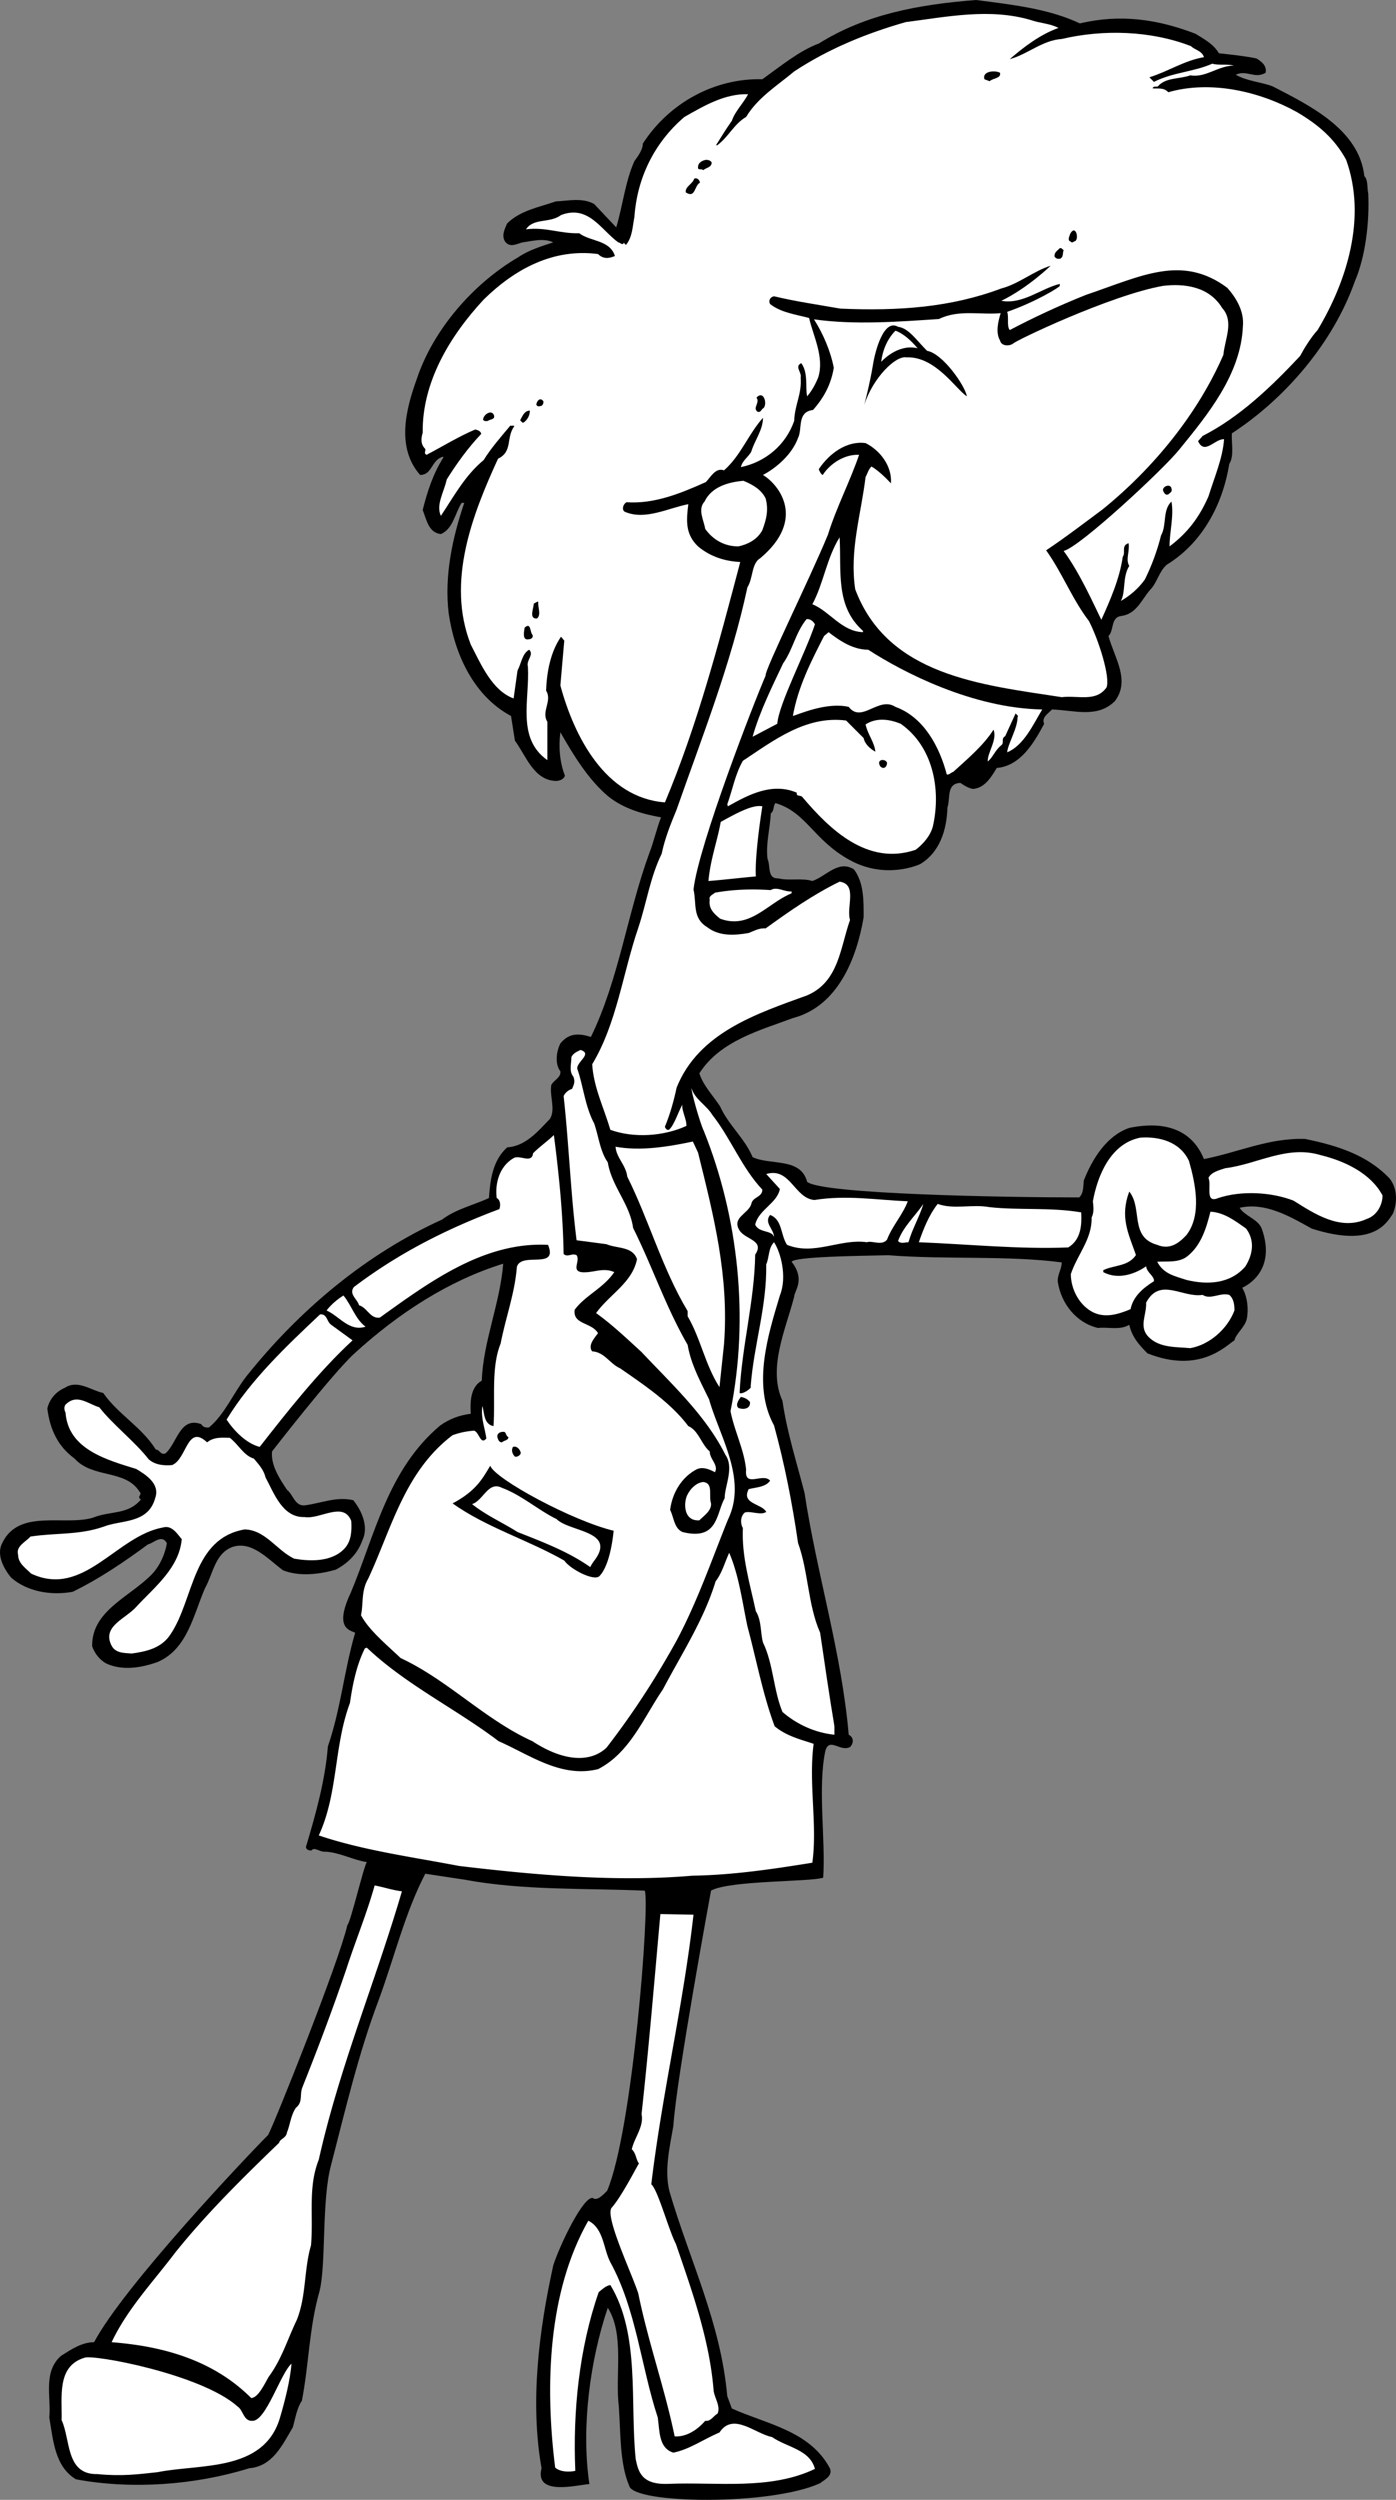
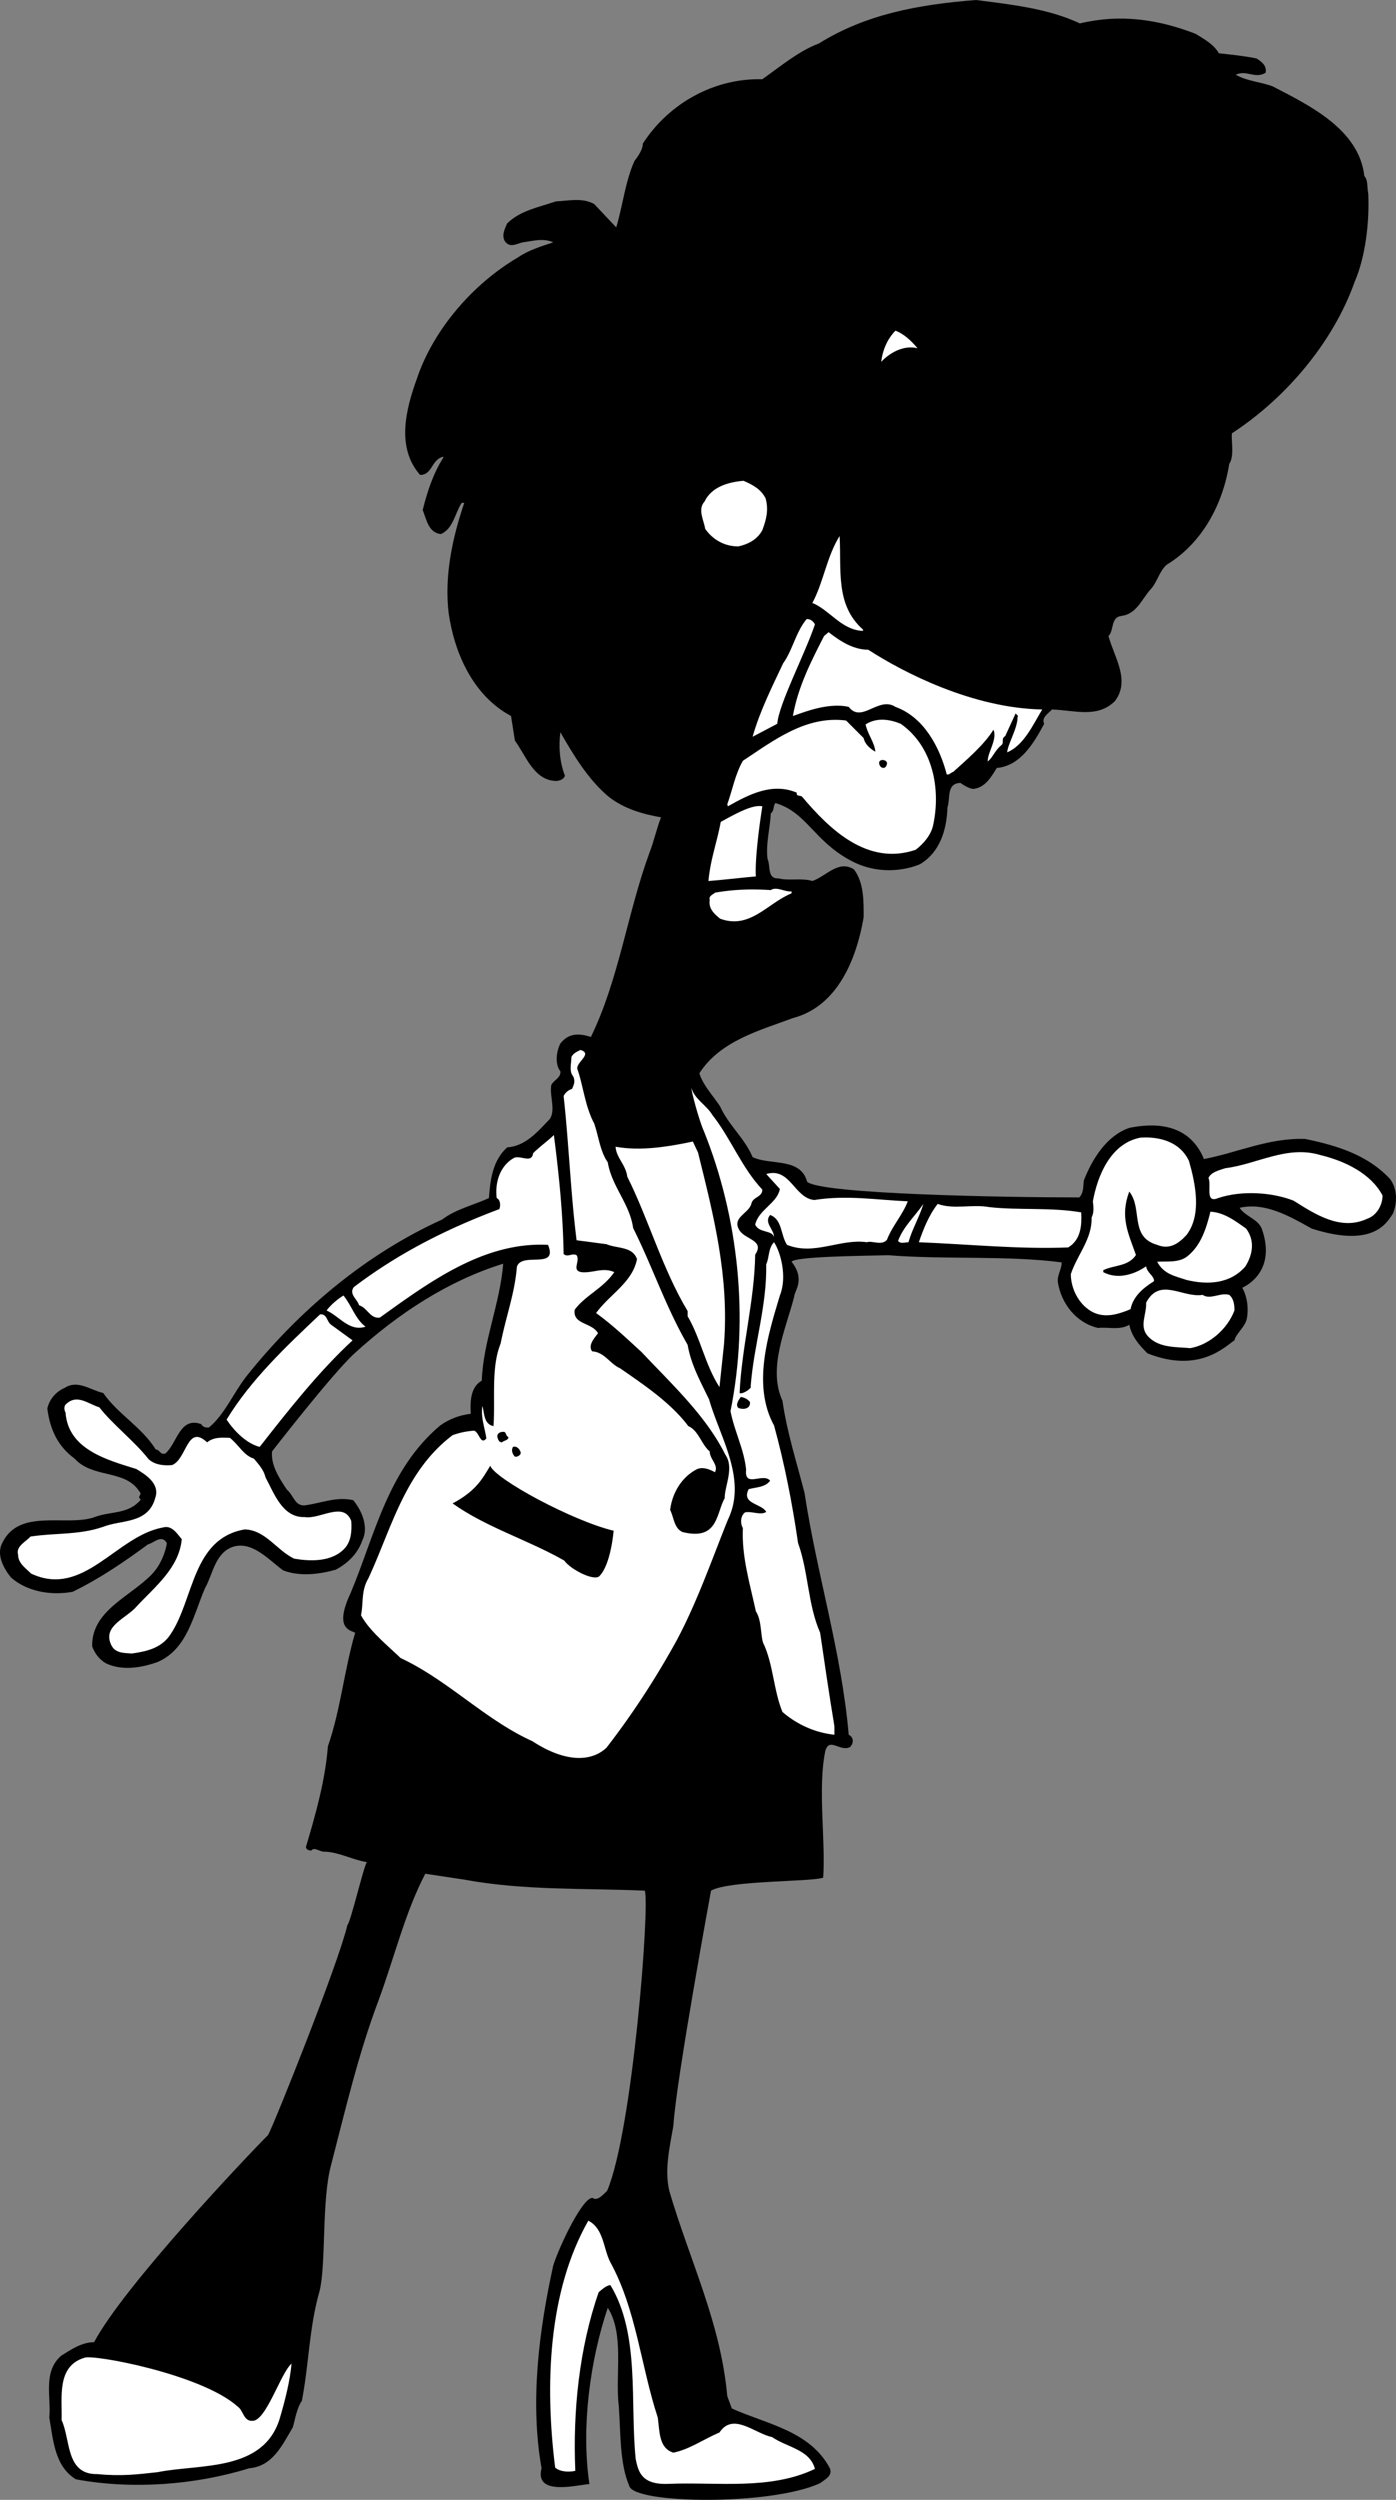
<svg xmlns="http://www.w3.org/2000/svg" width="214.965" height="384.762">
  <rect width="100%" height="100%" fill="#808080" stroke="none" />
  <path d="M166.289 3.602c6.3-1.5 12.102-.602 17.8 1.597 1.302.801 2.802 1.602 3.602 3 1.797.2 3.899.403 5.797.801.801.5 1.602 1.102 1.403 2.2-1.7 1-2.903-.5-4.602.3 1.7 1 3.902 1.102 5.7 1.8 5.6 2.9 13.3 6.598 14.1 13.802.602.597.4 1.796.602 2.699.2 4.3-.402 9.699-2.101 13.597-3.301 9.301-10.602 17.903-18.899 23.301-.101 1.301.399 3.5-.402 4.7-1 6.3-4.2 12.203-9.598 15.5-1.203 1-1.5 2.8-2.601 3.902-1.301 1.5-2.102 3.699-4.399 4-1.703.199-1.101 2.199-2 3.097.899 3.301 3.399 6.801 1 10-2.703 2.704-6.3 1.403-9.703 1.301-.398.5-1.699 1.2-1.199 2.2-1.5 2.8-3.598 6.5-7.3 6.8-.798 1.301-1.7 2.903-3.4 3.2-.698.203-2.198-.899-2.198-.899-2.2.102-1.5 2.3-2 3.8-.102 3.5-1.2 6.9-4.2 8.7 0 0-5.168 2.469-10.8-.602-5.633-3.066-6.7-7.398-11.5-8.796-.403.597-.102 1.097-.7 1.597-.101 2.301-.8 4.7-.5 7 .5 1.102-.101 3.102 1.7 3 1.5.403 3.699-.097 5.199.403 2.101-.704 4-3.301 6.398-1.801 1.602 2.097 1.5 5.097 1.5 7.398-1.097 6.403-4 13.7-10.898 15.5-5.102 1.903-11.2 3.5-14.399 8.5.598 1.903 2.098 3.403 3.2 5.102 1.3 2.898 3.8 4.898 5 7.8 2.699 1.297 7.398 0 8.398 3.797 2.2 1.903 30.402 2.403 41.902 2.403.7-.7.598-1.7.7-2.602 1.3-3.3 3.5-6.898 7-8.097 2.898-.602 9.03-1.27 11.5 4.796 5.199-1 10-3.296 15.597-3.097 4.801 1 9.5 2.398 13 6.097 1.203 1.5 1.203 3.704.5 5.403-.898 1.3-2.898 5.367-12.5 2.3-3.398-1.902-7.199-4.101-11.097-3.203.8 1.301 2.8 1.704 3.398 3.204 2.469 6.898-3 9.097-3 9.097.8 1.403 1 3.301.7 4.801-.298 1.3-1.7 2.3-1.9 3.3-1.3.802-5.331 5.2-13.398 2-1.402-1.402-2.402-2.6-2.8-4.402-1.403.903-3.403.301-4.801.5-3.399-.796-5.7-3.796-6.2-7.097-.101-1.102.598-1.903.598-3-8.5-1.102-17.797-.403-26.699-1.102-4.5.102-14.3.2-14.898 1 2.199 2.801.398 4.5.398 5.403-1.3 5-4.098 11-1.8 16 .702 4.898 2.202 9.5 3.402 14.199 1.898 12.5 5.699 24.5 6.8 37.199.797.398.797 1.3.2 1.898-1.5.801-3.2-1.597-3.801.602-1.2 5.602.066 13.8-.332 19.5-1.836.668-14.469.398-17.27 2 0 0-5.398 29.3-5.797 36.2-.601 3.402-1.402 6.902-.601 10.1 3.101 10.598 7.898 20.2 8.898 31.5l.703 1.9c5.297 2.402 12 3.402 15.098 9.198.5 1.204-.898 1.801-1.5 2.301-7.598 3.5-28.8 3.2-29.398.403-1.5-3.5-1.301-8.204-1.602-12.204-.598-4.898.902-11.097-1.7-15.199-2.698 8-4.132 18.332-2.831 27.133-2.067.168-8.469 1.867-7.367-2.434-1.801-10.199-.403-21.199 1.8-31.199.899-2.898 4.598-10.699 6.098-10.398.633.531 1.602-.5 2.2-1.102 3.933-9.199 6.6-44.097 5.8-46.199-9.2-.398-18.7 0-27.8-1.7l-6-.902c-3.098 5.903-4.798 13-7.2 19.5-3.098 8.204-5.098 16.801-7.3 25.301-1.5 5.5-.731 15.301-1.798 19.5-1.601 5.602-1.601 11.102-2.703 16.801-.797 1.2-1 2.7-1.398 4.102-1.602 2.699-3.102 6-6.7 6.296-8.402 2.602-18.101 3.301-26.699 1.704-3.3-2-3.5-6.102-4.101-9.5.3-3.204-1-7 1.8-9.5 1.598-1 3.2-2.102 5.098-2.102 4.602-8.668 23.602-28.7 26.801-31.898.969-1.77 10.902-26.602 12.2-32.301.5-.403 2.5-9 3-9.7-2.098-.3-4.2-1.5-6.4-1.601-.8.102-1.698-.8-2.1-.2-.4.098-1.098-.198-.798-.8 1.399-4.7 2.899-10 3.297-15.2 2-5.8 2.5-11.698 4.203-17.5-.8-.402-3.27-.632-.703-6.1 3.703-8.802 5.703-19 13.801-25.802 1.402-1 3-1.597 4.7-1.796-.098-1.704-.098-4.102 1.702-5.102.2-6 2.797-11.8 3.297-18-8.398 2.602-16.097 7.602-22.898 13.8-3.399 3.098-12.7 15.098-12.7 15.098-.199 2.102 1.098 4.102 2.301 5.903 1 .8 1.2 2.5 2.7 2.398 2.5-.3 4.8-1.398 7.5-.8 1.398 1.703 2.398 4.203 1.398 6.203-.7 2-2.2 3.5-4.098 4.5-2.5.699-5.5 1.097-8.101.097-2.301-1.699-4.801-4.597-7.801-3.597-2.7 1-3 4.199-4.2 6.296-1.8 4.102-2.698 9.403-7.3 11.403-2.5.898-5.5 1.398-8 .199-1-.602-1.7-1.5-2.098-2.602-.101-5.5 5.797-7.597 9.2-11.097 1.867-1.969 2.3-4.602 2.3-4.801-.8-1.398-2 0-2.902.2-3.8 2.8-7.5 5.3-11.598 7.3-3.3.602-7 0-9.5-2.2-1.203-1.5-2.3-3.6-1.3-5.402 2.597-5.199 9.5-2.5 13.898-3.796 2.7-1.102 5.402-.403 7.402-2.801-.703-.5.297-.7-.203-1.2-2.199-3.5-7.199-2-10-5.101-2.597-1.898-3.797-4.5-4.199-7.7.3-1.402 1.3-2.6 2.7-3.198 2-1.301 4 .398 5.902.796 2.3 3.301 5.898 5.204 8.097 8.704.602 0 .703.898 1.5.597 1.801-1.597 2.203-5.699 5.5-4.5.203.403.703.602 1.203.5 2.399-2 3.7-5.199 5.7-7.8 8.199-10.297 18.5-18.899 30.199-24.2 2.101-1.597 4.8-2.199 7.199-3.3.2-2.899.602-5.797 2.8-7.797 2.802-.204 4.602-2.301 6.602-4.403.899-1.5-.101-3.5.2-5.199.398-.8 1.5-1.102 1.398-2.102-.898-1.199-.598-3.097 0-4.296 1.3-1.602 2.8-1.602 4.7-1 4.3-8.801 5.6-19 9-28.301.702-1.801 1.1-3.7 1.8-5.5-2.8-.5-5.7-1.301-8.098-3.2C90.59 120 88.29 116.2 86.29 112.7c-.3 2.301-.098 4.602.7 6.7-.2.601-.9.8-1.4.8-3.398-.097-4.6-3.898-6.3-6.199l-.598-3.8c-5.8-3.098-8.703-9.598-9.601-15.802-.7-5.796.601-11.699 2.398-17h-.398c-1 1.5-1.301 4-3.2 4.801-1.902-.2-2.199-2.2-2.801-3.7.699-2.8 1.601-5.602 3.199-8.102l-.098-.097c-1.8.5-1.601 2.8-3.5 2.8-3.703-4.203-2.203-10.101-.5-14.8 2.5-7.5 8.598-14.602 15.598-18.7 1.602-1.101 3.602-1.703 5.402-2.3-1.5-.7-3.203-.2-4.703 0-.898.199-1.898.898-2.699-.102-.598-.898-.098-1.898.3-2.8 2-2 4.9-2.5 7.5-3.399 2-.102 4.102-.602 5.9.398L94.89 35c1-3.3 1.398-7.102 2.8-10.2.598-.8 1.297-1.8 1.297-2.698 4-6.204 11-10.102 18.403-9.903 2.8-2 5.699-4.398 8.699-5.5 7.199-4.5 15.3-6 24.199-6.699 5.402.7 11.102 1.3 16 3.602" />
-   <path fill="#fff" d="M125.34 49.148c6.3.903 13.148.352 19.25-.046 3-1.5 6.5-.602 9.5-.903-.399 1.301-.801 3-.102 4.2.203.902 1.403.902 2 .5.203-.399 15.102-7.5 23.102-8.899 3.3-.398 7.101.102 9.101 3.398 1.899 2.102.399 4.801.2 7.204-3.903 9-10.7 17.398-18.602 23.796-2.3 1.704-5.867 4.434-8.7 6.301 2.5 3.5 4 7.5 6.602 10.903 1.567 3.066 3.297 8.699 2.7 10.199-1.602 2.3-4.403 1.199-6.903 1.5-12.398-1.903-26.797-3.301-31.797-16.602-.902-6 .899-11.5 1.598-17.3.3-.5.402-1.098.902-1.598 1.399.8 3 2.597 3 2.597.2-2.699-1.703-5.097-3.902-6.199-2.898-.398-5.598 1.602-7.2 4 0 .2.4.903.602.903 1.098-1.704 3.297-3.204 5.598-3.102-1.398 4.102-3.5 8.102-4.8 12.3-2.798 6.802-9.798 20.9-9.598 21.7-1.7 3.898-10.301 26-11.102 32.898.5 2.204-.2 4.403 2.102 5.801 1.8 1.403 4.097 1.301 6.398.903.8-.301 1.602-.801 2.602-.704 3.597-2.597 7.3-5.199 11.398-7.199 2.8.403 1 3.903 1.602 5.903-1.5 4.199-1.7 9.5-6.602 11.597-7.7 2.801-16.7 5.7-20.098 14.2-.402 1.902-1 4.101-1.8 6 0 .203.3.601.597.5.801-.598 1.5-2.899 2.102-3.899-.2.8.699 2.398.601 3.3-3.5 1.598-8.101 1.9-11.703.598-1-3.398-2.597-6.597-2.797-10.097 3.797-6.301 4.7-14 7.098-21 1.3-3.903 1.8-7.7 3.602-11.403.5-2.398 1.398-4.597 2.3-6.796 4-11.403 8.399-22.5 10.899-34.204.898-1.398.601-3.699 2-4.5 7-5.898 3-11.199.398-12.796 2.102-1.102 4.5-3.204 5.403-5.704.699-1.398-.2-4 2.3-4.296 1.7-1.903 2.797-4 3.2-6.5-.5-2.602-1.653-5.25-3.051-7.454" />
-   <path fill="#fff" d="M124.594 48.95c.601 2.702 2.394 6.05 1.394 9.152-.398 1-1 2.097-1.699 2.898-.3-1.3.2-3.602-.898-5.102-1.102.5.097 1.403-.102 2.204.2 2.597-.898 4.097-1 6.699-1.3 3.699-4.398 6.3-8.2 7.097.2-1 1.2-1.597 1.602-2.398.5-1.7 1.797-3.3 1.797-5.2-2.297 2.598-3.398 5.802-6 8.098-1.297-.5-2.097 1.102-2.797 1.801-3.8 1.7-7.902 3.403-12.203 3.102-.597.3-.797 1.3-.199 1.5 3.102 1.3 6.602-.602 9.7-1.2-.298 2.5-.5 4.598 1.5 6.5 1.902 1.598 4.202 2.297 6.5 2.399-3.298 12.5-6.598 25.102-11.598 37-9.2-.7-14-10.2-16.102-18l.602-6.898-.5-.602c-1.602 2.3-2.2 5.398-2.301 8.3 1 1.598-.801 3.2.199 4.802V117c-4.8-3.398-2.7-9.3-3-14.398-.3-1 1-1.801.2-2.602-1.098.602-1.2 2.102-1.798 3.2l-.601 4.3c-3.301-1.2-5-5.2-6.602-8.3-3.797-9.7.301-20.098 4.203-28.598 2.297-1.102 1.2-3.204 2.5-5-.101-.204-.402 0-.601-.102-1.5 1.8-3 3.5-4.102 5.3-2.898 2.4-4.597 5.598-6.597 8.598-.801-1.699.5-3.699.898-5.597 1.5-2.403 3.3-4.903 5.3-7 0-.403-.5-.602-.898-.7-2.601 1.098-5 2.598-7.5 3.899-.5-.2-.101-.602-.203-.898-.699-.704-.699-1.5-.398-2.5-.102-7.704 4.101-14.801 9.398-20.5 4.801-4.704 10.703-7.903 17.602-7 .8.796 1.699.699 2.601.296-.8-2.5-3.8-2.199-5.5-3.5-2.902.102-5.203-1-8.203-.597 1.203-1.801 3.703-.903 5.403-2.2 4.199-1.601 6.097 2.2 8.8 4.2.297 0 .7.597.899 0 0 .199.199.3.3.398 1-1.199 1-2.8 1.301-4.3.399-5.899 3-11.399 7.7-15.399 3-1.7 6.199-3.602 9.8-3.5-.703 1.398-2 2.602-2.5 4.102-.8 1.097-1.703 2.597-2.402 3.699l.102.097c1.8-1.296 2.597-3.296 4.5-4.398 1.8-3 4.898-4.898 7.398-7 5.3-3.5 11.2-5.898 17.2-7.602 6.3-.796 12.902-2.199 19.3-.296 1.402.5 2.902.5 4.2 1.199-2.798 1-5.298 2.898-7.5 4.8 2.702-.703 5-2.902 8-3.101 6.402-1.5 13.702-1.3 19.902 1.102.597.597 1.699.699 2 1.699-3 .5-5.5 2.199-8.403 3.097l.703.704c3-1.5 6-1.5 9-2.801.899.3 2.297 0 3.297.3-2.398 0-4.297 1.899-6.699 1.5-1.7.598-3.8.297-5 1.7-.3.098-.7-.102-.8.3.702.098 1.702-.203 2.402.598 6.597-1.898 14.199-.097 19.898 3.102 3.2 1.898 5.7 4 7.5 7.3 3.2 8.899.102 18.7-4.398 26.2-1 1.097-2 2.699-2.7 4-4.402 4.699-9.3 9.398-15 12.3l-.703.797c1 2.204 2.602-.398 4-.296-.199 2.898-1.5 5.898-2.398 8.796-1.399 3.204-3.2 5.602-6 7.704 0-2.204.699-4.704.3-6.903-1.402 1.301-.699 3.602-1.601 5.2-.598 2.402-1.5 4.8-2.5 6.8-1 1.403-2.3 2.5-3.7 3.301.802-1.398.2-3.602 1.302-5.398-.602-1 .097-2.204-.102-3.5-1.2.398-.398 1.398-.898 2.097-.5 3.403-1.903 6.602-3.301 9.7-1.332-2.731-3.332-7.231-5.801-10.598 2.5-.602 15.402-12.602 17.8-15.602 4.4-5.398 9.5-11.597 9.802-19 .199-2.199-.903-4.199-2.403-5.898-7-5.2-13.23-1.801-21.797 1.097-4 1.602-7.902 3.403-11.703 5.403-.5-.602-.098-2-.398-2.801 4.332-1.5 8.101-3.8 8.101-4v-.3c-2.902.698-5.703 3.198-9 2.6 4.067-1.968 7.598-5.402 7.598-5.402-2.598.801-4.898 2.801-7.598 3.5-7.703 2.903-15.8 3.5-24.8 3.102-3.403-.602-6.903-1.102-10.2-1.898-.601.097-.902.699-.601 1.199 1.668 1.316 3.933 1.59 6.004 2.148" />
  <path d="M153.988 11.2c.203.902-1.097.8-1.597 1.3l-.801-.3c-.399-1.302 1.699-1.4 2.398-1M109.59 25c0 .8-.899.8-1.301 1.2-.2-.302-.898.1-.8-.5 0-.7.702-1 1.202-1.098.399 0 .7.097.899.398m-1.801 3.102c-.898.5-.7 2.5-2.2 1.5-.1-.903 1.102-1.301 1.302-2.102.5-.2.8.2.898.602m57.801 9c-.2 0-.5.398-.7.097-.601-.199-.199-.8-.101-1.199.8-1.5 1.402.602.8 1.102m-1.8 1.398c-.2.5 0 1-.5 1.3-.398.098-.7 0-.898-.3-.102-.602.398-.898.8-1.3.297-.098.399.198.598.3M142.758 54c2.398.398 5.832 5.332 6.133 7-1.633-1-4.801-6.168-9.301-6-1.7-.3-5.168 3.168-6.5 7.3 0 0 .832-3.132 1.332-6.132.336-2.168 1.668-7.168 3.867-5.867 1.633.199 2.8 2.031 4.469 3.699" />
  <path fill="#fff" d="M141.289 53.602c-3.121-.75-5.598 2.097-5.598 2.097.2-1.699.899-3.5 2.2-4.8 1.199.433 2.398 1.5 3.398 2.703" />
-   <path d="M117.59 62.8c-.399.2-.399.7-.899.598-.902-.597.399-1.398-.203-2.199 1.102-1.199 1.703.903 1.102 1.602M83.691 61.8c0 .4-.203.7-.5.7-.3.102-.5 0-.601-.2 0-.5.601-1.3 1.101-.5m-2.101 1.4c0 .8-.399 1.402-.899 1.8-.3.2-.402-.2-.601-.3.3-.5.601-1.5 1.5-1.5m-5.5.8c.101.602-.602.5-1 .8-.2 0-.5.098-.7-.198 0-.801 1.399-1.704 1.7-.602" />
  <path fill="#fff" d="M117.89 76.7c.5 1.8.098 3.3-.5 4.902-.8 1.5-2.3 2.199-3.699 2.5-2.101 0-3.902-1-5.101-2.704-.2-1.296-1.2-3-.102-4.199 1.102-2.3 3.703-3 6-3.199 1.403.602 2.703 1.3 3.403 2.7" />
  <path d="M180.39 75.2c.2.5-.3.698-.5.902-.5.199-.699-.403-.8-.602-.102-.7 1.199-1.102 1.3-.3" />
-   <path fill="#fff" d="M132.89 97.102v.199c-3.3-.102-5.101-3.2-7.8-4.301 1.699-3.102 2.199-7.102 4.199-10.3.3 5.198-.7 10.6 3.602 14.402" />
+   <path fill="#fff" d="M132.89 97.102c-3.3-.102-5.101-3.2-7.8-4.301 1.699-3.102 2.199-7.102 4.199-10.3.3 5.198-.7 10.6 3.602 14.402" />
  <path d="M82.89 92.602c-.101.898.5 2-.199 2.597-1.3.102-.5-1.597-.5-2.3.297-.098.399-.297.7-.297" />
  <path fill="#fff" d="M125.488 96.102c-1.5 4.5-5.566 12.23-5.797 15.296l-3.8 2c1.097-3.898 3-7.699 4.699-11.296 1.5-2.102 1.898-4.704 3.601-6.801.598-.102 1.098.398 1.297.8" />
-   <path d="M81.988 97.7c.203.5-.297.698-.597.698-1 .204-.7-1.199-.602-1.796 1-.903.8.699 1.2 1.097" />
  <path fill="#fff" d="M133.691 100c5.399 3.5 16.067 9 26.797 9.2-1.398 2.3-2.797 5.5-5.398 6.6.101-1.3 1.601-3.698 1.601-5.402.2-.296-.203-.398-.3-.597l-1.602 3.5c-.7.398-.098 1-.598 1.398-1 .801-1.3 1.903-2.101 2.5 0-1.5 1.5-3.3.898-4.898-1.5 2.398-4 4.5-6.199 6.5-.398.097-.598.5-1 .398-1.098-4.199-3.5-8.8-7.898-10.398-2.602-1.7-5.2 2.597-7.2 0-3.433-.801-7.8 1.199-8.601 1.398.8-4.5 2.8-8.398 4.8-12.3l.7-.598c1.8 1.398 3.8 2.699 6.101 2.699" />
  <path fill="#fff" d="M132.988 113.602c.203 1 1.102 1.699 1.801 2.097-.098-1.398-1.2-2.699-1.5-4.199 1.7-1.102 3.7-.8 5.402-.102 5 3.5 6.2 10.102 5 15.602-.3 1.5-1.5 2.898-2.703 3.8-7.398 2.5-13.199-3.1-17.5-8.198-.297-.204-.898 0-.797-.602-3.8-1.602-7.402.3-10.601 2.102l-.102-.301c.801-2.2 1.203-4.602 2.403-6.7 4.699-3.101 9.699-7 15.898-6.203l2.7 2.704" />
  <path d="M136.59 117.398c0 .403-.2.801-.602.801-.398-.097-.5-.3-.597-.597-.2-.801 1-.801 1.199-.204" />
  <path fill="#fff" d="M116.39 134.898c-2.402.204-4.699.5-7.3.704.3-3.301 1.3-5.903 1.898-9.102 2.434-1.332 4.903-2.7 6.403-2.398 0 0-1.2 7.398-1 10.796m5.499 2.602c-3.699 1.5-6.402 5.602-11 3.898-1-.796-1.8-1.597-1.601-2.898-.2-.602.5-.8.8-1.102 2.802-.5 5.602-.597 8.602-.398.899-.602 2.098.3 3.2.2v.3m-33.001 27c.899 2.5 1.2 5.8 2.598 8.398.703 2 .903 4.301 2.102 6 .601 3.704 3.398 6.403 3.898 10.102 3 6 5 12.102 8.403 18 .5 3 2 5.7 3.3 8.398 1.7 5.903 5.899 12.301 2.899 18.5-2.5 6.204-4.7 12.602-7.899 18.602-3.203 5.8-6.703 11.2-10.8 16.5-2.301 2.168-6.301 2.332-11.403-1-7.297-3.3-13-9.398-20.297-12.8-2.101-2-4.902-4.302-6.101-6.598.398-1.903 0-3.704 1.101-5.602 3.598-7.7 5.598-16.5 13-22.102 1.098-.398 2.098-.597 3.297-.699.801.2 1 2.301 1.903 1.2-.2-1.5-.903-3.297-.602-5 .3 1.101.2 2.8 1.7 3.101.3-4.102-.4-9 1.1-12.7.802-4.1 2.2-7.8 2.5-11.8.7-2.398 6.4.5 4.802-3.398-9.801-.5-18.102 5.597-25.903 11.199-1.5.199-1.898-1.5-3.199-1.903-.3-1-1.598-1.699-.8-2.796 7-5.301 14.402-9 22.402-12 .199-.5.199-1.403-.403-1.704-.297-2.398.5-5 2.703-6.199 1-.398 2.7.903 2.899-.699 1-1 2.398-2 3.199-2.8.8 6.198 1.402 12.198 1.5 18.3.602.602 1.3-.2 2 .2.602.902-.8 2.3.7 2.6 1.8.2 3.3-.8 5.1 0-1.698 2.5-4.5 3.598-6.1 5.802-.298 2.296 2.6 1.898 3.6 3.597-.6.801-1.6 1.903-.898 2.801 1.899.102 2.7 1.898 4.297 2.602 3.602 2.5 7.801 5.296 10.5 8.898 1.602.7 2 2.8 3.301 3.898 0 1.204 1.402 2.102.8 3.204-.898-.5-2-.903-2.898-.403-2.402 1.301-3.703 3.801-4 6.2.598 1.203.598 2.8 1.899 3.402 5.5 1.367 5.168-2.801 6.5-5.2 0-1.902 1.5-4.703.101-6.703-3-6-8.101-10.699-12.902-15.796-2.3-2.102-4.5-4.204-7-6 2.102-2.903 5.602-4.704 6.3-8.301-.698-2-3.1-1.602-4.698-2.301l-4.602-.602c-.898-7-1.2-15-2-22.199a2.1 2.1 0 0 1 1.3-1.097c.302-.704.5-1.102.2-1.903-.7-.8-.3-2-.3-3 .3-.597.8-.8 1.402-1.097 1.898.597-.602 1.796-.5 2.898" />
  <path fill="#fff" d="M109.691 171.602c2.899 3.699 4.5 8.097 7.7 11.5 0 1.199-1.5 1.097-1.7 2.199-.402 1.5-3.101 2.097-1.8 4.097.898 1.403 3.898 1.5 2.398 3.704-.098 7.097-2.098 14.296-2.398 21.296.398.301 2-.796 1.699-1 .5-6.5 2.5-12.199 2.398-18.796.5-1.102.301-2.5 1.203-3.403 1 1.5 2.067 5.301.899 8.2-1.801 6-4.301 13.8-.899 20 1.598 5.8 2.797 11.902 3.7 18.101 1.597 4.398 1.5 9.5 3.398 13.8.7 4.802 1.402 9.598 2.2 14.4v1.3c-3-.3-5.798-1.602-8-3.5-1.4-3.398-1.4-7.398-3-10.7-.4-1.402-.2-3.402-1.098-4.8-.903-4.2-2.2-8.398-2-12.8-.403-.7-.403-1.802.3-2.4.899-.3 2.5.5 3.297-.1-.699-1.302-3.898-1.2-2.699-3.5 1.2-.302 2.602-.302 3.3-1.302-1.1-1.296-4 1.204-3.698-1.699-.301-3.097-1.801-5.898-2.403-9 2.903-14.398 1.203-29.898-4.097-43.097-.7-1.5-2-6.301-1.903-6.602.5 1.7 2.301 2.602 3.203 4.102m73.399 7.098c1 3.5 2 8.3-.399 11.402-1.203 1.296-2.601 2.296-4.5 1.5-4.3-1.204-2.203-5.602-4.3-8.204-1.47 3.934-.133 6.434 1.03 9.77-1.198 1.8-3.433 1.531-5.03 2.332v.3c3.199 1.7 6.597-.902 6.597-.902.102 1 1.301 1.5 1.203 2.301-1.601 1-3.203 2.301-3.601 4.301-1.899.8-4.102 1.5-6.102.3-2-1.198-3.097-3.6-3.097-5.698 1-3 3.3-5.403 3.199-8.704.398-.796.3-1.597.199-2.5.7-3.898 2.7-8.898 7.3-9.796 2.9-.204 6.102.597 7.5 3.597" />
  <path fill="#fff" d="M107.488 177.398c2.403 9.704 4.801 19 4 29.5l-.699 6.602c-2.2-3.398-2.898-7.5-4.898-10.898v-.801c-3.903-6.5-6-14.102-9.301-20.7-.2-1.8-1.7-2.902-1.801-4.601 3.902.7 8.102 0 11.902-.8l.797 1.698M212.89 184c0 1.5-.902 3.102-2.402 3.602-4.097 1.898-8.097-.801-11.297-2.801-3.3-1.301-8-1.602-11.601-.403-2.102.903-1-2-1.5-3.097.398-.903 1.699-1.2 2.601-1.5 4.899-.602 9.5-3.602 14.7-2 3.699.898 7.699 2.8 9.5 6.199m-87.501.7c5-.802 9.598 0 14.399.198-.8 2.102-2.398 3.801-3.2 5.903-.8 1-2.3.097-3.1.398-4.098-.597-8.098 2.102-12.298.403-1-1.5-.703-3.903-2.601-4.602-1 1.2.601 2.2.601 3.398-.3-1.097-2.3-.597-2.902-1.898.5-2.3 3.402-3.3 3.8-5.5l-2.1-2.3c3.702-1.098 4.3 3.698 7.402 4m14.499 6.5c-.5 0-1.199.3-1.601-.2.8-2.2 2.602-3.8 3.902-5.7-.601 2-1.703 3.802-2.3 5.9m12.499-5.4c4.598.5 9.399 0 14.098.802.102 1.898 0 4.199-2 5.398-7.597.3-15.297-.5-23-.8.703-2 1.5-4.098 2.903-5.9 2.5.9 5.3 0 8 .5m39.499 3.302c1.399 1.898 1 4-.101 5.796-2.3 2.704-5.8 2.903-9.098 2.102-1.8-.602-3.5-.898-4.5-2.8 1.399-.098 3.297.198 4.598-.802 2.2-1.699 3-4.5 3.602-6.898 2.097.102 3.8 1.398 5.5 2.602m-2.602 10.198c.7.598.8 1.5.8 2.4-1.1 2.902-3.898 5.3-6.8 5.8-2.098-.2-4.7 0-6.398-1.7-1.602-1.6-.301-3.402-.403-5.3 2.102-4 5.602-.7 8.703-1.2 1.2.802 2.7-.402 4.098 0m-133 4.9c-2.5.8-4-1.598-6-2.5.602-.802 1.602-1.7 2.602-2.302 1.3 1.602 1.8 3.602 3.398 4.801m-5.301-.301 3.301 2.403c-5.2 4.8-10 10.898-14.3 16.398-2-.5-3.9-2.398-5.098-4.199 3.699-6.102 9.199-11.3 14.398-16.2 1.102-.1 1 1.098 1.7 1.598" />
  <path d="M115.488 215.8c.102 1.098-1.097 1.2-1.797.9-.5-.5.098-1.302.399-1.7.5.102 1 .3 1.398.8" />
  <path fill="#fff" d="M22.89 224.602c1 .898 2.399 1 3.598.898 2.301-.898 2.301-6.398 5.403-3.5 1.097-.898 2.398-.7 3.5-.7 1.398 1.098 2.097 2.7 3.699 3.2.832 1 1.5 1.7 1.8 2.898 1.301 2.403 2.598 6.204 6 6.102 2.399.398 6-2.5 7.2.602.101 1.5 0 3.097-1 4.199-2 2.199-5.5 2-7.801 1.597-2.7-1.296-4.398-4.398-7.598-4.5-8.101 1.403-7.8 10.704-11.402 16.102-1.398 2.2-3.8 2.7-6 3-1.2-.102-2.598 0-3.2-1.398-1.3-2.903 2.4-4 4-5.903 2.802-3 6.5-5.898 6.9-10.3-.7-.797-1.5-2.2-2.9-1.797-7.198 1.296-12.198 10.898-20.3 7.097-.898-.898-2-1.597-2-2.898-.398-1.301 1.2-2 1.902-2.801 3.899-.602 7.399-.2 11.2-1.5 2.699-1.102 6.898-.398 8-4.398.8-2.204-1.403-3.602-2.903-4.5-4.5-1.403-10.5-3-10.898-8.704-.2-.296-.301-1 .101-1.296 1.7-1.602 3.399 0 5.098.5 2.102 2.699 5.402 5.199 7.602 8" />
  <path d="M78.289 221.2c0 .5-.7.5-1 .8-.5 0-.598-.5-.7-.8-.1-.598.5-.9 1.102-.802.297.204.2.602.598.801m1.902 2.403c0 .398-.601.699-.902.597-.398-.398-.598-1-.3-1.5.6-.199 1.1.403 1.202.903m14.297 12s-.398 5.199-2.199 7c-.898.796-4.5-1.102-5.398-2.403-5.602-3.199-12-5.097-17.2-8.8 3.567-1.899 4.567-3.731 5.797-5.797.77 2.066 12.703 8.5 19 10" />
-   <path fill="#fff" d="M109.488 231.398c.102 1.102-1.097 1.903-1.797 2.602-2.601.168-2.402-3-1.8-4 .398-.8 1.3-1.8 2.398-1.898 1.602.199.8 2 1.2 3.296M85.691 233.8c2 2 9.2 1.802 5.899 6.302a6.64 6.64 0 0 0-.7 1.097c-3.402-2.398-7.402-3.898-11.199-5.398-2.203-1.403-4.902-2.602-7-4.301 1.7-.5 2.5-3.602 4.598-2.5 3 1.102 5.7 3.5 8.402 4.8m29.399 16.5c1.398 5.2 2.398 10.598 4.199 15.4 1.8 1.5 3.902 2 6 2.698-.8 6.102.602 12.5-.2 18.301-6.198 1-12.3 1.903-18.5 2-11.698 1-24.1-.097-35.898-1.5-7.3-1.398-14.8-2.398-21.601-4.699 3-6.5 2.3-13.7 4.8-20.398.399-2.801 1-5.801 2.301-8.403l.297-.097C62.488 259.3 70.191 263 76.79 268c4.8 2.102 9.602 5.7 15.3 4.3 4.9-2.5 7-7.902 10-12.3 2.9-5.5 6.302-10.7 8.102-16.602 1-1.296 1.399-2.898 2.098-4.398 1.5 3.5 2 7.5 2.8 11.3m-53.2 40.802c-4.101 14-9.601 27-12.8 41.296-1.7 4.301-.801 8.602-1.2 13.204-1.101 3.699-.699 7.796-2.199 11.5-1.402 2.898-2.3 6-4.3 8.699-.7 1.199-1.602 3.199-2.7 3.3-5.902-5.902-13.703-8-21.5-8.601 2.399-5.102 6.399-9.3 9.797-13.8 4.903-6.098 10.301-11.4 16-16.9.102-.6 1.102-.698 1.203-1.6.5-1.2.598-2.7 1.399-3.802 1.101-.898.5-2 1-3.199 2.398-6 4.699-12.097 6.8-18.3 1.399-4.297 3.098-8.399 4.301-12.7 1.598.301 2.598.7 4.2.903m44.898 3.598c-1.598 14.1-4.8 27.3-6.5 41.5 1 .8 2.7 7.1 3.8 9.198 2.5 7.301 5.2 14.801 5.802 22.602.199 1.2 1.097 2.398.597 3.5-.699.398-1 1.2-1.898 1.102-1.2 1.398-2.899 2.5-4.7 2.398-1.5-7.3-4.101-14.602-5.601-22-1-3.102-5.2-11.898-4.098-13.2 1.598-1.8 4-6.6 4.2-6.8-.5-.7-.403-1.5-1.102-2.2.402-1.8 1.902-3.5 1.5-5.402 1.102-10 2-20.796 2.902-30.796l5.098.097" />
  <path fill="#fff" d="M93.988 348.2c4 7.3 4.703 16 7.301 23.902.3 2 .102 4.699 2.402 5.398 2.5-.5 4.7-2.102 7.098-3.102 2.102-3.199 5.5.204 8.102.704 2.3 1.597 5.8 1.898 6.597 4.898-6.898 3.3-15 2-22.5 2.3-4.23.2-4.699-1.902-5.097-3.8-.903-8.8.699-19.2-3.903-26.8-.699.1-1.297.698-1.797 1.1-3 8.598-4 18.4-3.601 27.5-.899.2-2.301.2-3.102-.5-1.597-12.698-1.097-27.1 5.102-38 2.398 1.2 2.3 4.302 3.398 6.4M36.59 370.398c.898.602.898 2.301 2.3 2.204 2.098 0 4.301-7.301 6-8.801-.199 2.5-1 5.699-1.8 8.398-2.5 8.301-12.301 7-18.801 8.301-3.031.332-5.531.668-9.3.3-4.9.098-4.098-5.3-5.5-8.3.1-3.5-.798-8.3 3.5-9.602 1.202-.597 18 2.5 23.6 7.5" />
</svg>